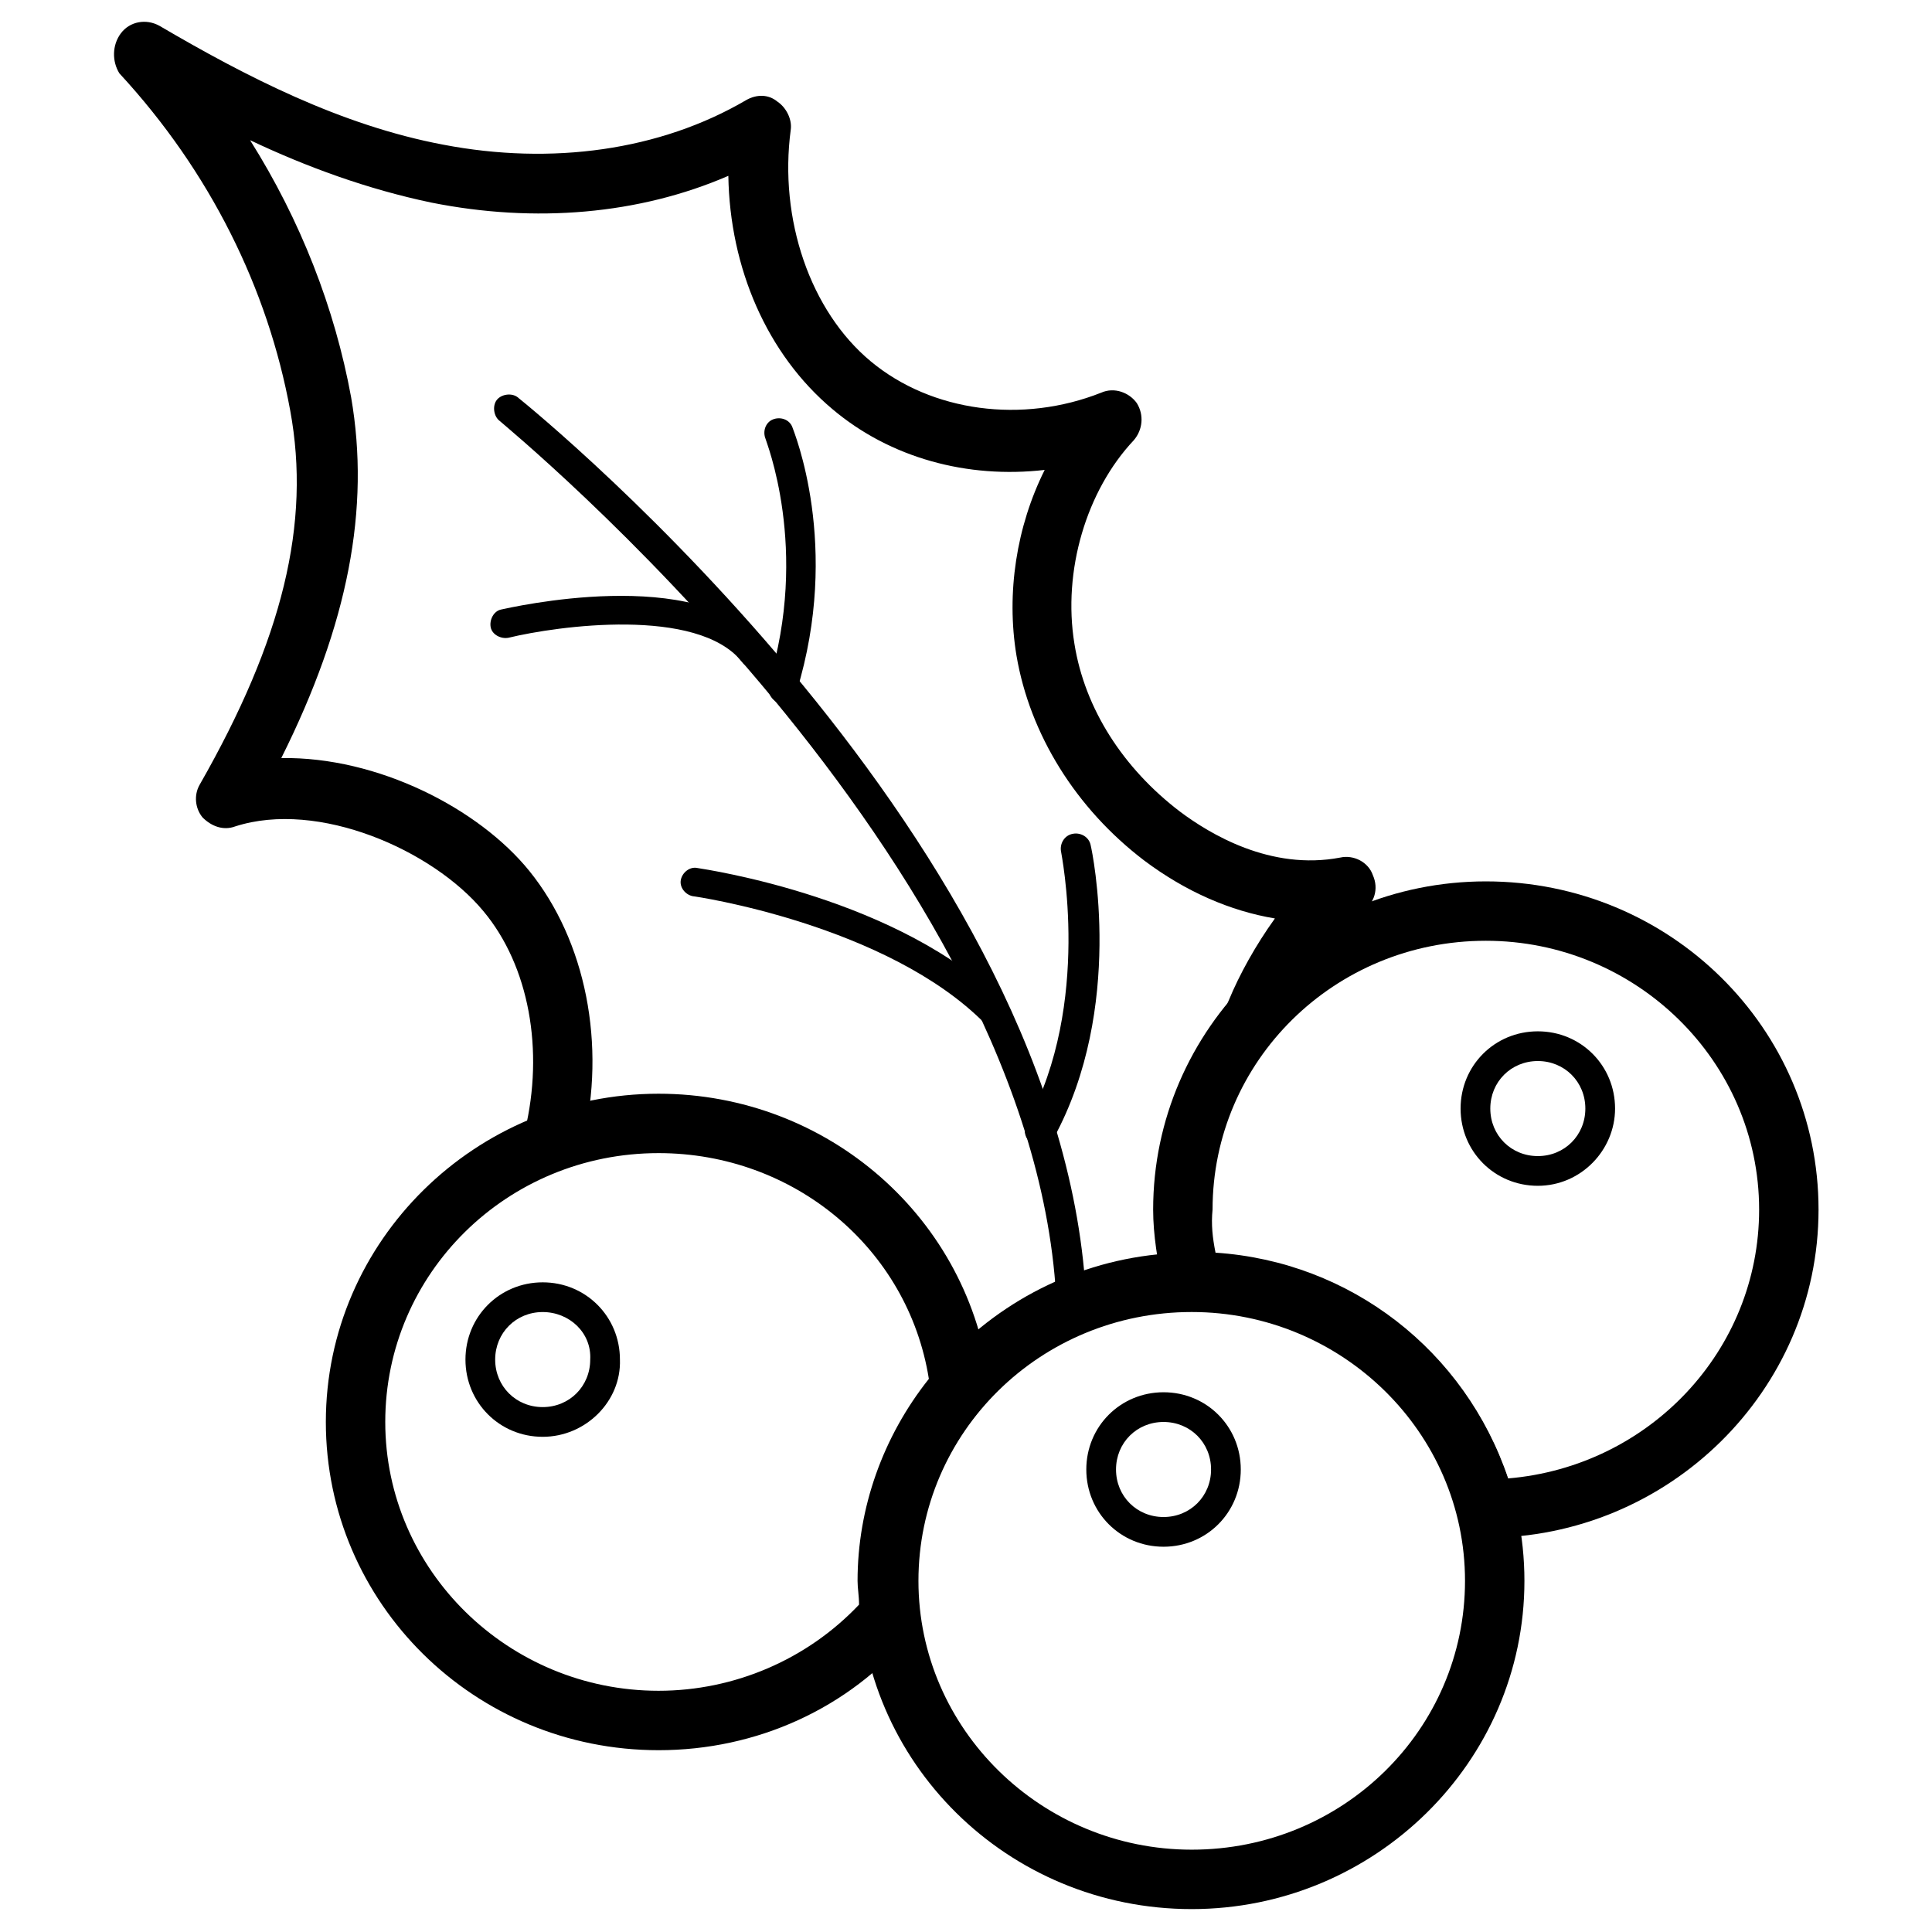
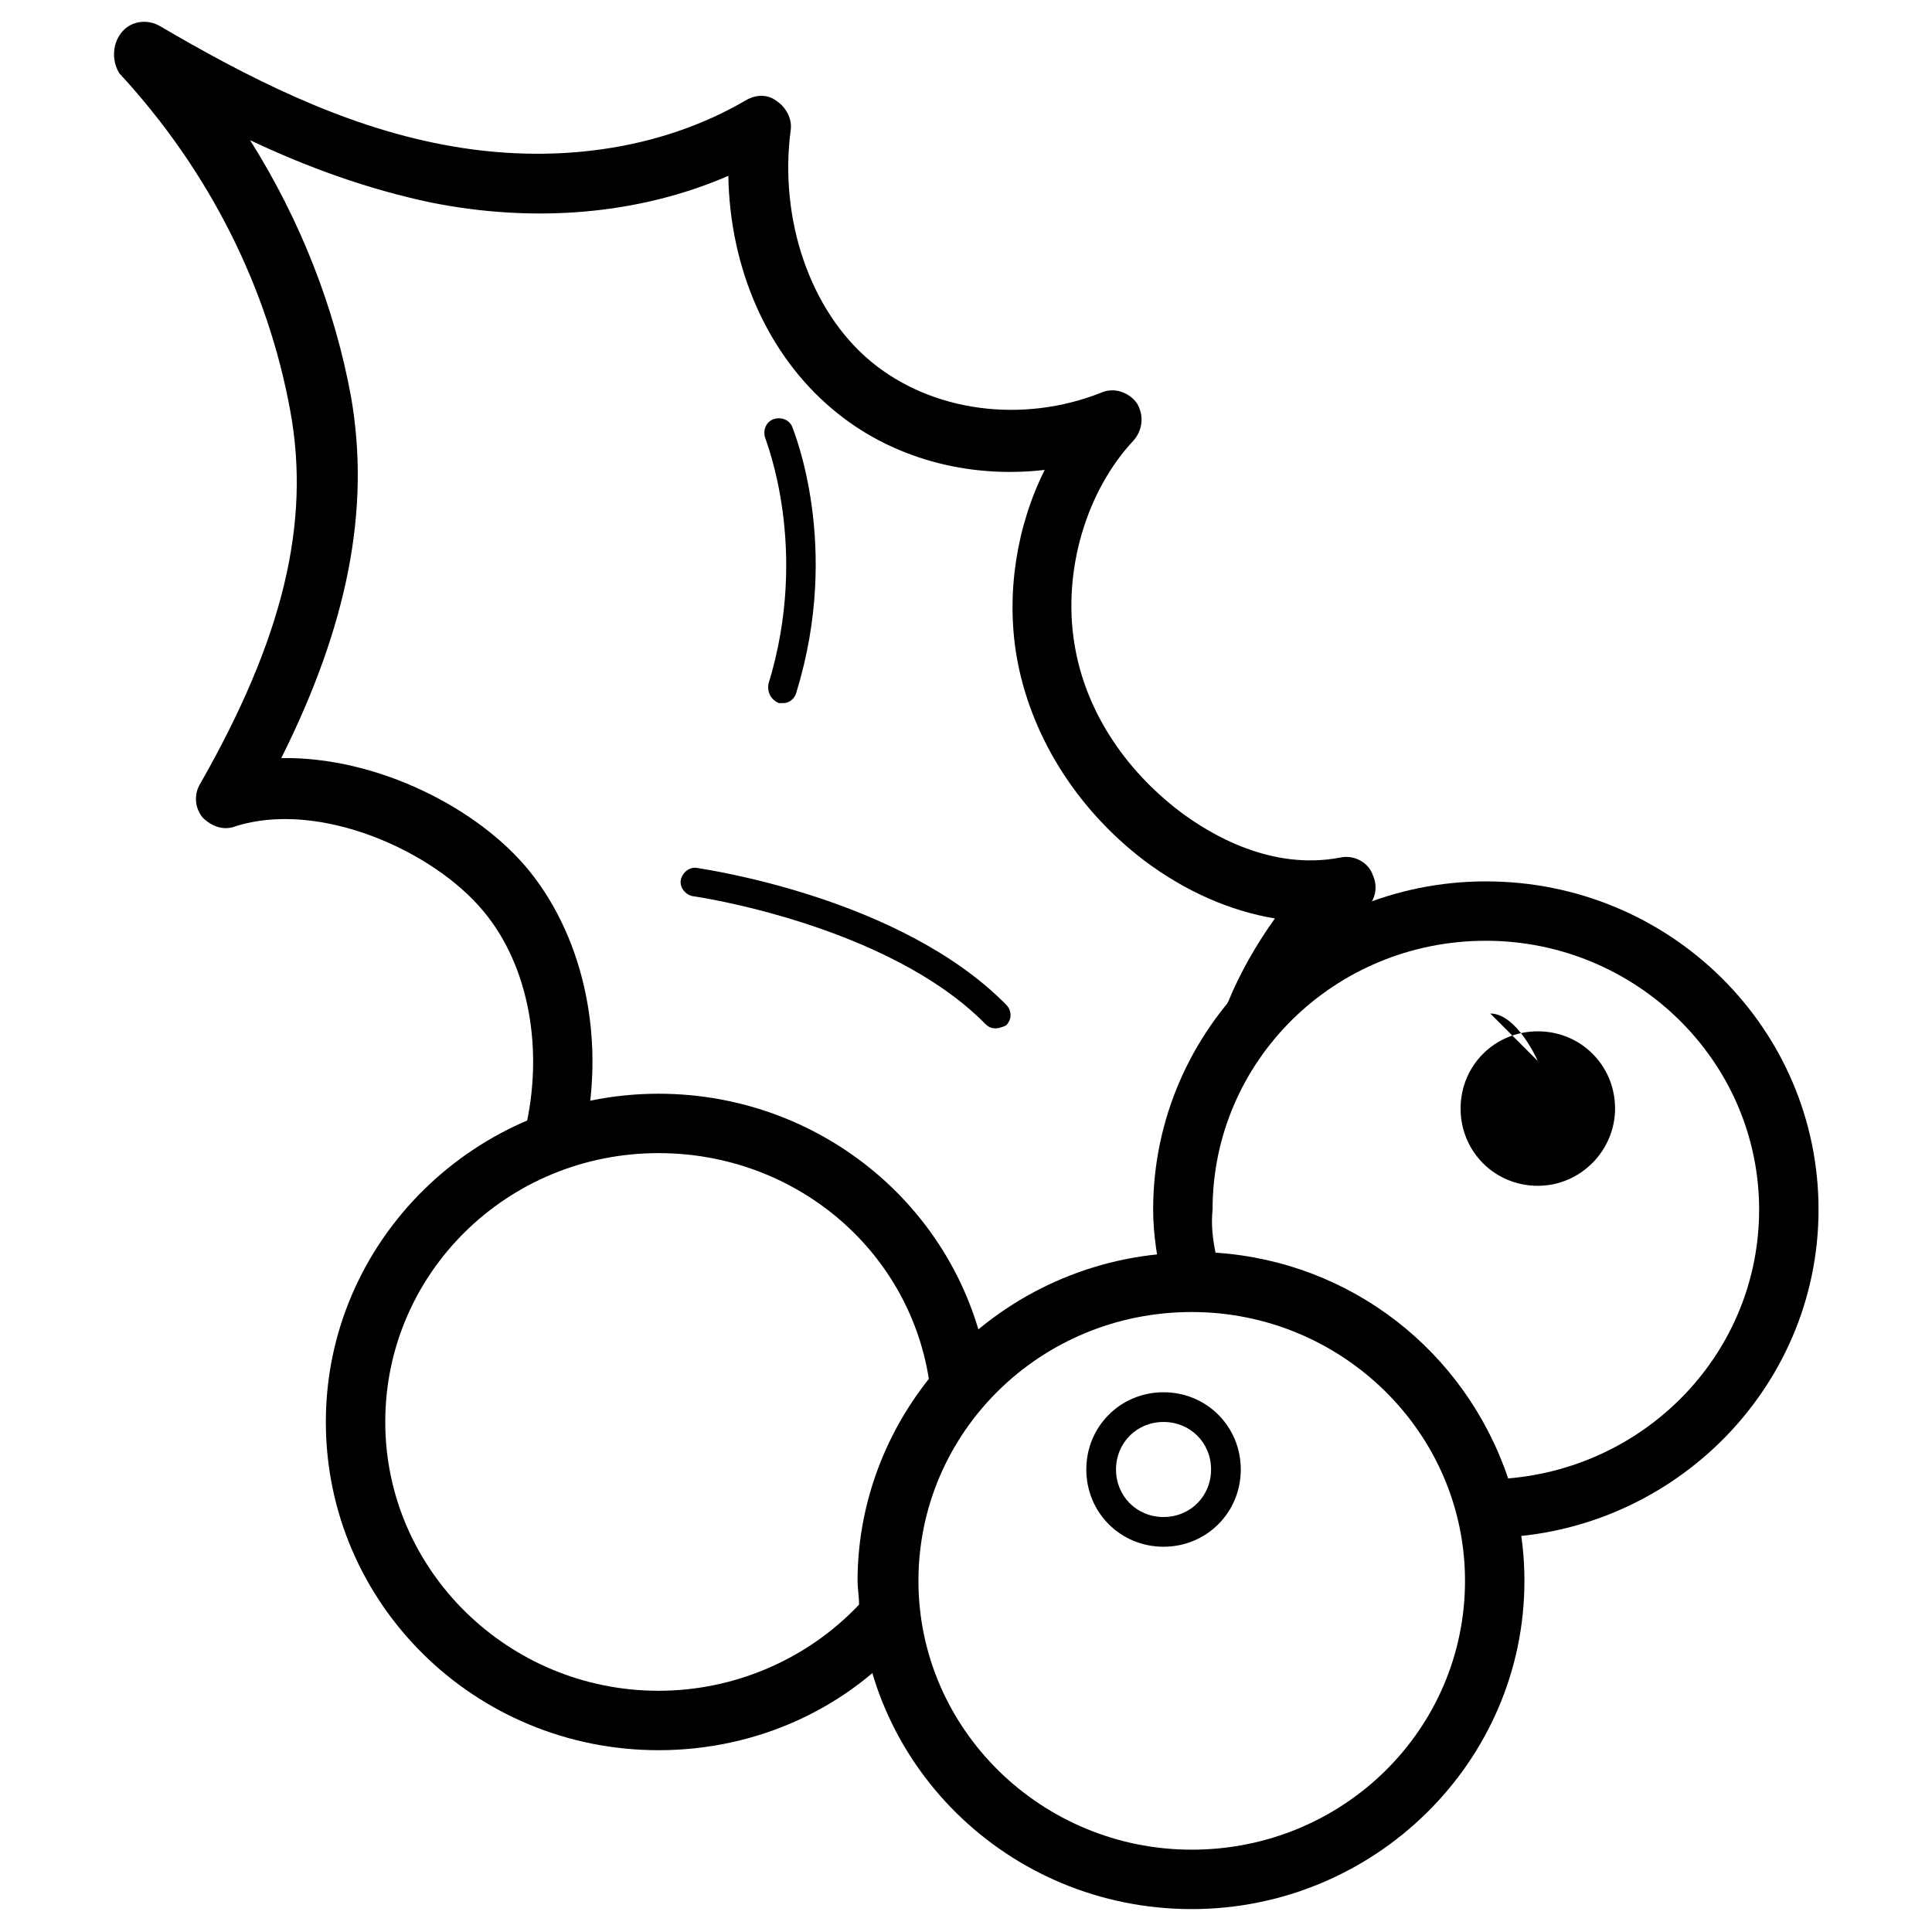
<svg xmlns="http://www.w3.org/2000/svg" fill="#000000" width="800px" height="800px" version="1.1" viewBox="144 144 512 512">
  <g>
    <path d="m290.97 453.53c-0.789 0-1.18 0-1.969-0.395-4.328-1.18-6.691-5.117-5.902-9.445 5.117-21.254 1.18-43.691-11.02-58.254-13.383-16.137-43.691-29.52-65.73-22.434-3.148 1.18-6.297 0-8.66-2.363-1.969-2.363-2.363-5.902-0.789-8.66 22.043-38.574 29.52-69.273 24.008-99.188-5.902-32.273-21.254-63.371-45.266-89.348-1.965-3.144-1.965-7.477 0.395-10.625 2.363-3.148 6.691-3.938 10.234-1.969 22.828 13.383 48.02 26.371 75.18 31.488 28.734 5.512 57.465 1.574 80.293-11.809 2.754-1.574 5.902-1.574 8.266 0.395 2.363 1.574 3.938 4.723 3.543 7.477-3.148 23.617 5.117 48.02 21.254 61.402 16.137 13.383 40.148 16.531 61.008 8.266 3.543-1.574 7.477 0 9.445 2.754 1.969 3.148 1.574 7.086-0.789 9.84-12.594 13.383-18.895 34.637-15.742 53.922 2.754 17.32 12.988 33.062 27.945 44.477 7.871 5.902 24.008 15.742 42.508 12.203 3.543-0.789 7.477 1.18 8.66 4.723 1.574 3.543 0.395 7.477-2.754 9.445-9.84 7.086-16.926 20.074-21.254 29.914-1.574 3.938-6.297 5.902-10.234 3.938-3.938-1.574-5.902-6.297-3.938-10.234 2.754-6.691 7.086-14.562 12.203-21.648-11.809-1.969-23.617-7.086-34.637-15.352-18.105-13.777-30.309-33.457-33.852-54.316-2.754-16.531 0-34.242 7.477-49.199-20.469 2.363-40.934-3.148-56.285-16.137-17.32-14.562-27.16-37.391-27.551-61.797-23.617 10.234-51.168 12.594-78.719 7.086-16.926-3.543-33.062-9.445-48.02-16.531 13.383 21.254 22.434 44.477 26.766 68.094 5.117 29.52-0.789 60.223-18.5 95.645 25.586-0.395 52.348 13.383 65.73 29.914 14.957 18.5 20.469 46.051 14.168 72.027-0.391 4.336-3.934 6.695-7.473 6.695z" />
    <path d="m459.82 649.93c-48.805 0-88.168-38.965-88.168-86.984s39.754-86.984 88.168-86.984c48.414 0 88.168 38.965 88.168 86.984s-39.754 86.984-88.168 86.984zm0-158.23c-40.148 0-72.422 31.883-72.422 71.242s32.668 71.242 72.422 71.242c40.148 0 72.422-31.883 72.422-71.242 0.004-39.359-32.668-71.242-72.422-71.242z" />
    <path d="m318.52 607.82c-48.805 0-88.168-38.965-88.168-86.984 0-48.02 39.754-86.988 88.168-86.988 44.871 0 82.656 33.062 87.773 77.145 0.395 2.363-0.395 4.328-1.969 5.902-11.02 12.988-17.32 29.125-17.32 46.051 0 2.363 0 5.117 0.395 8.266 0.395 2.363-0.395 4.328-1.969 5.902-16.531 19.688-40.934 30.707-66.91 30.707zm0-158.23c-40.148 0-72.422 31.883-72.422 71.242 0 39.359 32.668 71.242 72.422 71.242 20.074 0 39.359-8.266 53.137-22.828 0-2.363-0.395-4.328-0.395-6.297 0-19.285 6.691-38.18 18.895-53.531-5.512-34.641-35.82-59.828-71.637-59.828z" />
    <path d="m537.76 551.54c-3.543 0-6.691-2.363-7.477-5.902-7.871-31.883-36.605-54.316-70.062-54.316-3.938 0-7.086-2.363-7.871-5.902-1.574-7.086-2.754-14.168-2.754-20.859 0-48.02 39.754-86.984 88.168-86.984 48.805 0 88.168 38.965 88.168 86.984-0.004 48.016-39.758 86.98-88.172 86.98zm-71.633-75.57c35.816 2.363 66.125 25.977 77.539 59.828 37.391-3.148 66.52-33.852 66.52-71.242 0-39.359-32.668-71.242-72.422-71.242-40.148 0-72.422 31.883-72.422 71.242-0.398 3.934-0.004 7.477 0.785 11.414z" />
    <path d="m452.35 553.9c-11.414 0-20.469-9.055-20.469-20.469 0-11.414 9.055-20.469 20.469-20.469 11.414 0 20.469 9.055 20.469 20.469 0 11.414-9.055 20.469-20.469 20.469zm0-33.062c-7.086 0-12.594 5.512-12.594 12.594 0 7.086 5.512 12.594 12.594 12.594 7.086 0 12.594-5.512 12.594-12.594 0-7.086-5.508-12.594-12.594-12.594z" />
-     <path d="m551.54 458.25c-11.414 0-20.469-9.055-20.469-20.469s9.055-20.469 20.469-20.469c11.414 0 20.469 9.055 20.469 20.469 0 11.023-9.055 20.469-20.469 20.469zm0-33.062c-7.086 0-12.594 5.512-12.594 12.594 0 7.086 5.512 12.594 12.594 12.594 7.086 0 12.594-5.512 12.594-12.594s-5.508-12.594-12.594-12.594z" />
-     <path d="m287.82 524.77c-11.414 0-20.469-9.055-20.469-20.469 0-11.414 9.055-20.469 20.469-20.469 11.414 0 20.469 9.055 20.469 20.469 0.395 11.023-9.051 20.469-20.469 20.469zm0-33.062c-7.086 0-12.594 5.512-12.594 12.594 0 7.086 5.512 12.594 12.594 12.594 7.086 0 12.594-5.512 12.594-12.594 0.398-7.082-5.508-12.594-12.594-12.594z" />
-     <path d="m427.95 494.07c-1.969 0-3.938-1.574-3.938-3.938-4.723-117.69-146.42-233.41-147.6-234.59-1.574-1.18-1.969-3.938-0.789-5.512 1.18-1.574 3.938-1.969 5.512-0.789 5.902 4.723 145.63 118.87 150.75 240.1 0.395 2.758-1.574 4.727-3.934 4.727 0.391 0 0 0 0 0z" />
+     <path d="m551.54 458.25c-11.414 0-20.469-9.055-20.469-20.469s9.055-20.469 20.469-20.469c11.414 0 20.469 9.055 20.469 20.469 0 11.023-9.055 20.469-20.469 20.469zm0-33.062s-5.508-12.594-12.594-12.594z" />
    <path d="m407.87 416.53c-1.18 0-1.969-0.395-2.754-1.18-25.977-26.371-77.145-33.852-77.539-33.852-1.969-0.395-3.543-2.363-3.148-4.328 0.395-1.969 2.363-3.543 4.328-3.148 2.363 0.395 53.922 7.871 81.867 36.211 1.574 1.574 1.574 3.938 0 5.512-0.785 0.391-1.969 0.785-2.754 0.785z" />
-     <path d="m343.71 320.88c-1.18 0-2.363-0.395-3.148-1.574-11.809-14.562-48.805-9.445-61.797-6.297-1.969 0.395-4.328-0.789-4.723-2.754-0.395-1.969 0.789-4.328 2.754-4.723 1.969-0.395 52.348-12.203 69.668 9.055 1.574 1.574 1.18 4.328-0.395 5.512-0.395 0.391-1.574 0.781-2.359 0.781z" />
    <path d="m351.59 330.33h-1.18c-1.969-0.789-3.148-2.754-2.754-5.117 11.02-35.816-0.789-64.551-0.789-64.945-0.789-1.969 0-4.328 1.969-5.117 1.969-0.789 4.328 0 5.117 1.969 0.395 1.18 12.988 31.488 1.18 70.062-0.395 1.965-1.969 3.148-3.543 3.148z" />
-     <path d="m419.68 447.62c-0.789 0-1.18 0-1.969-0.395-1.969-1.18-2.754-3.543-1.574-5.512 17.32-31.883 9.055-71.637 9.055-72.027-0.395-1.969 0.789-4.328 3.148-4.723 1.969-0.395 4.328 0.789 4.723 3.148 0.395 1.574 9.055 42.902-9.84 77.539-0.789 1.18-1.969 1.969-3.543 1.969z" />
  </g>
</svg>